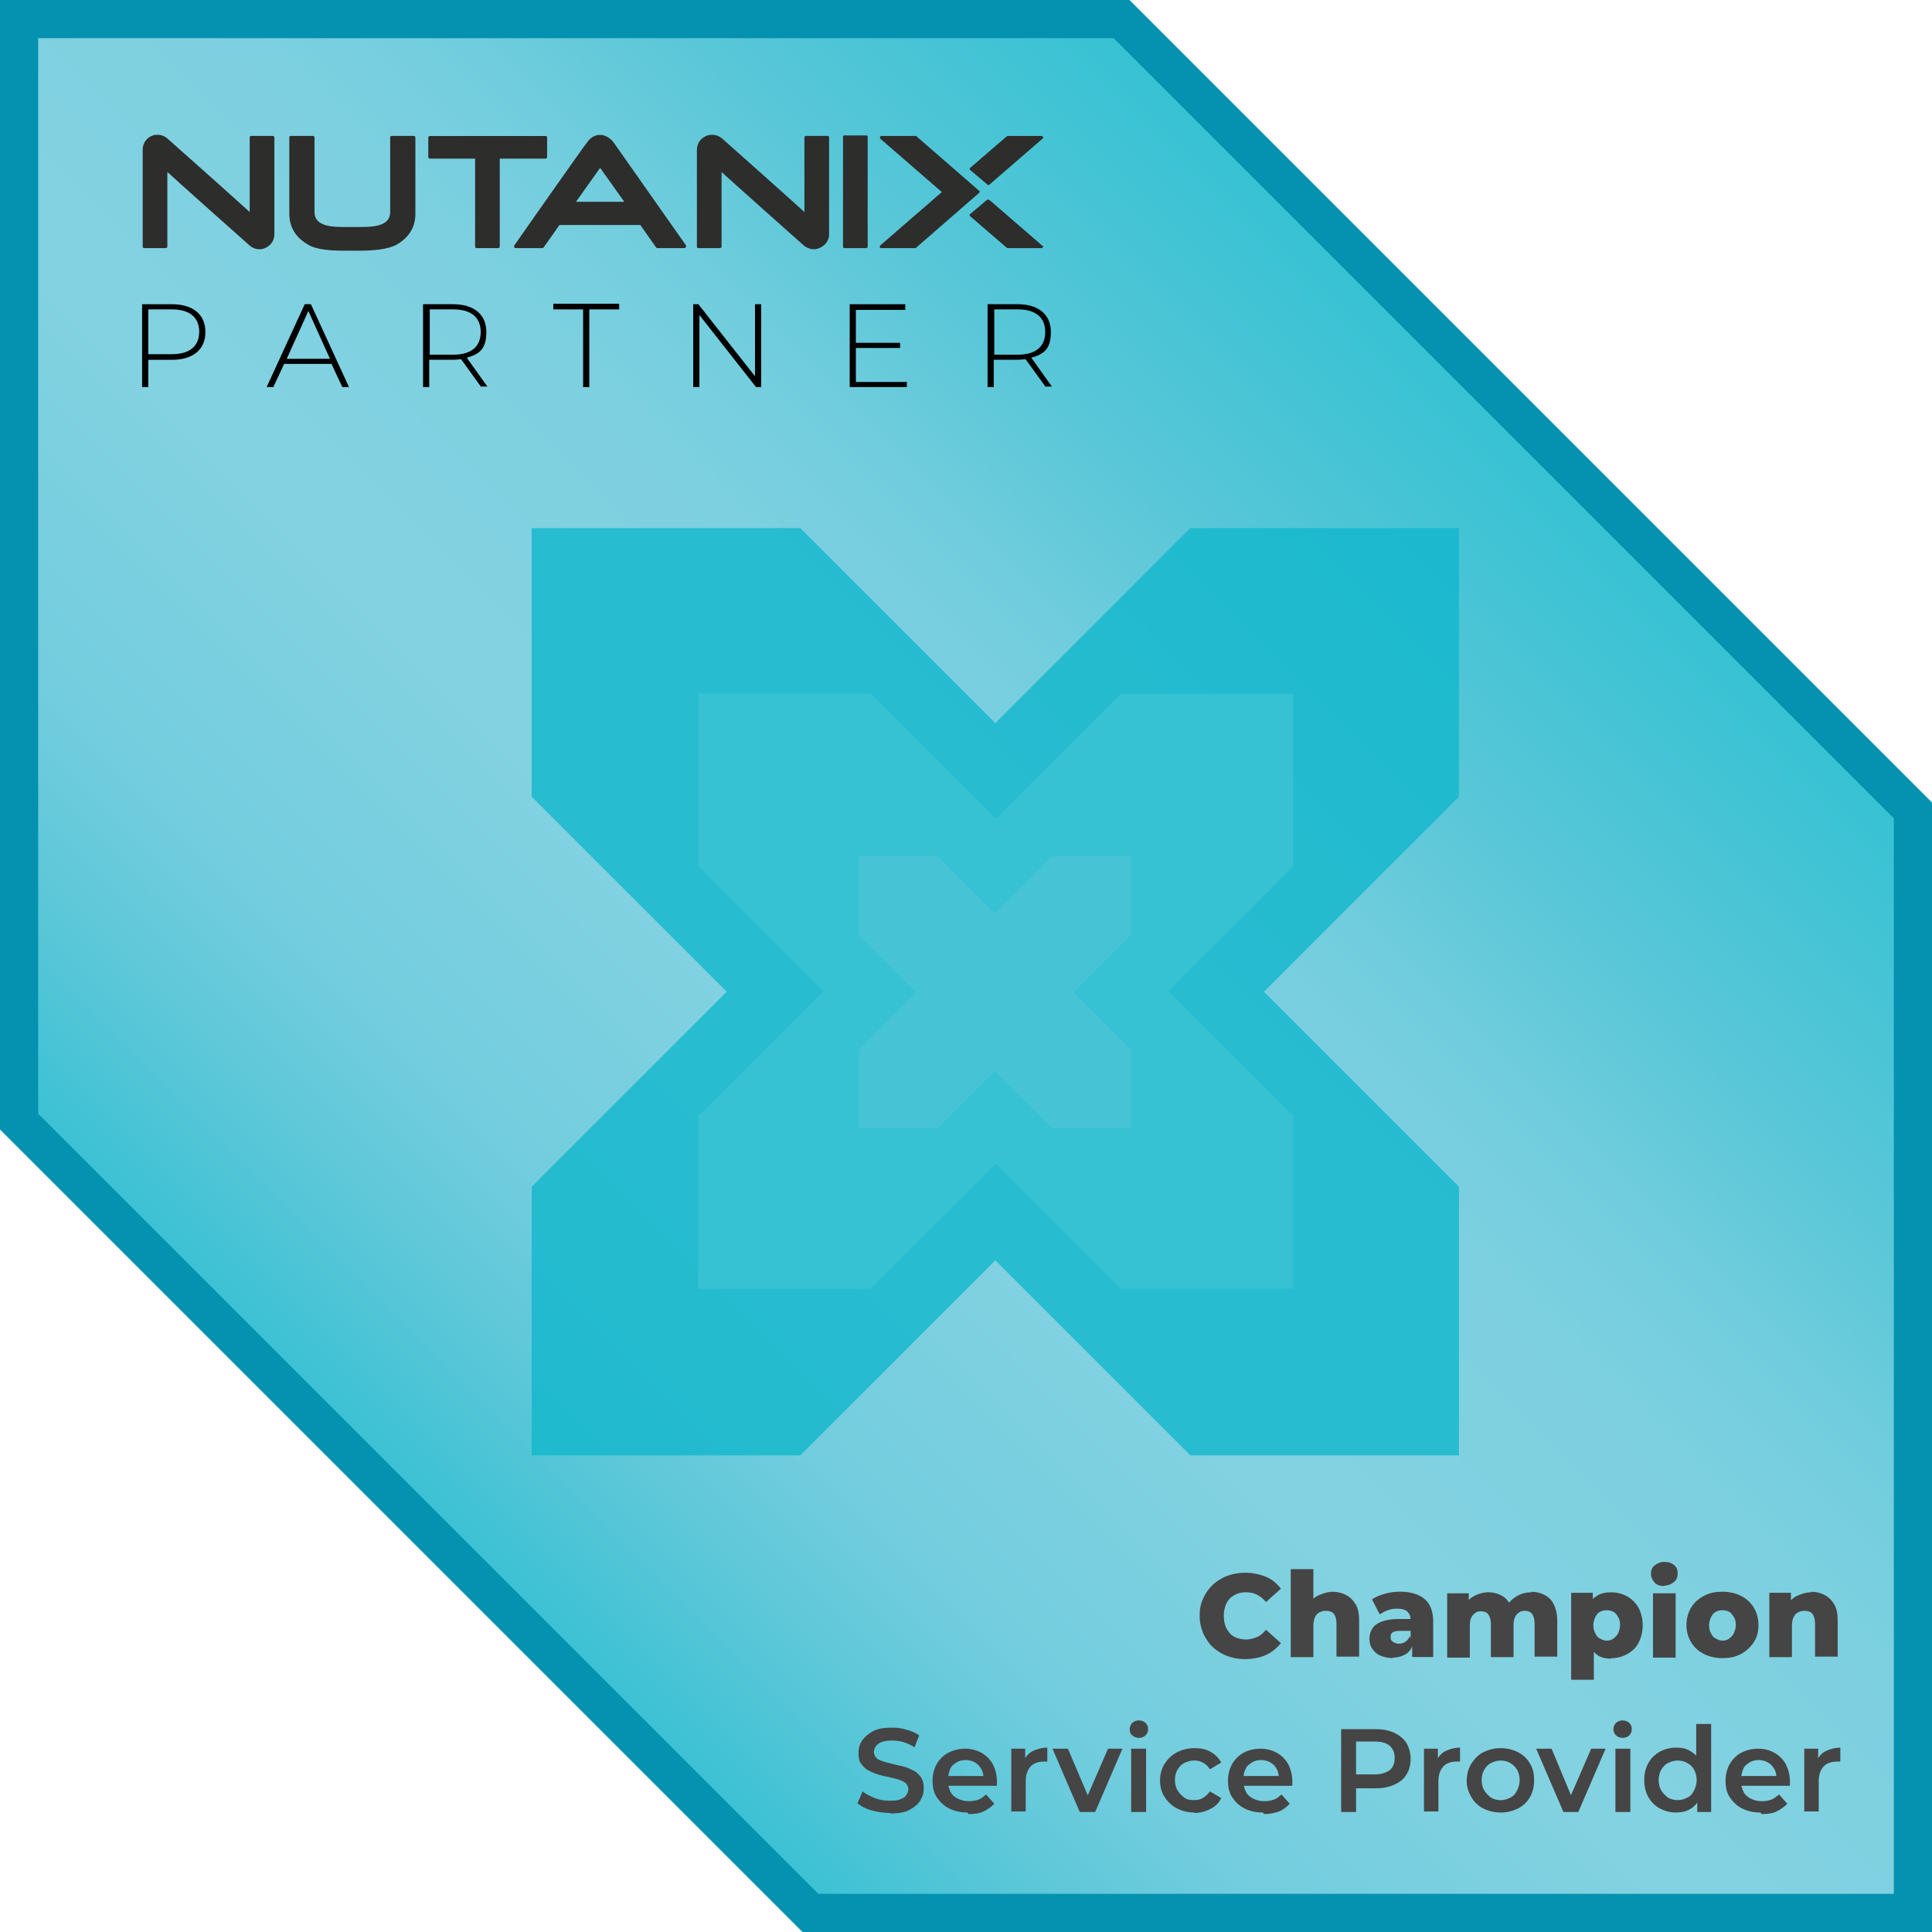
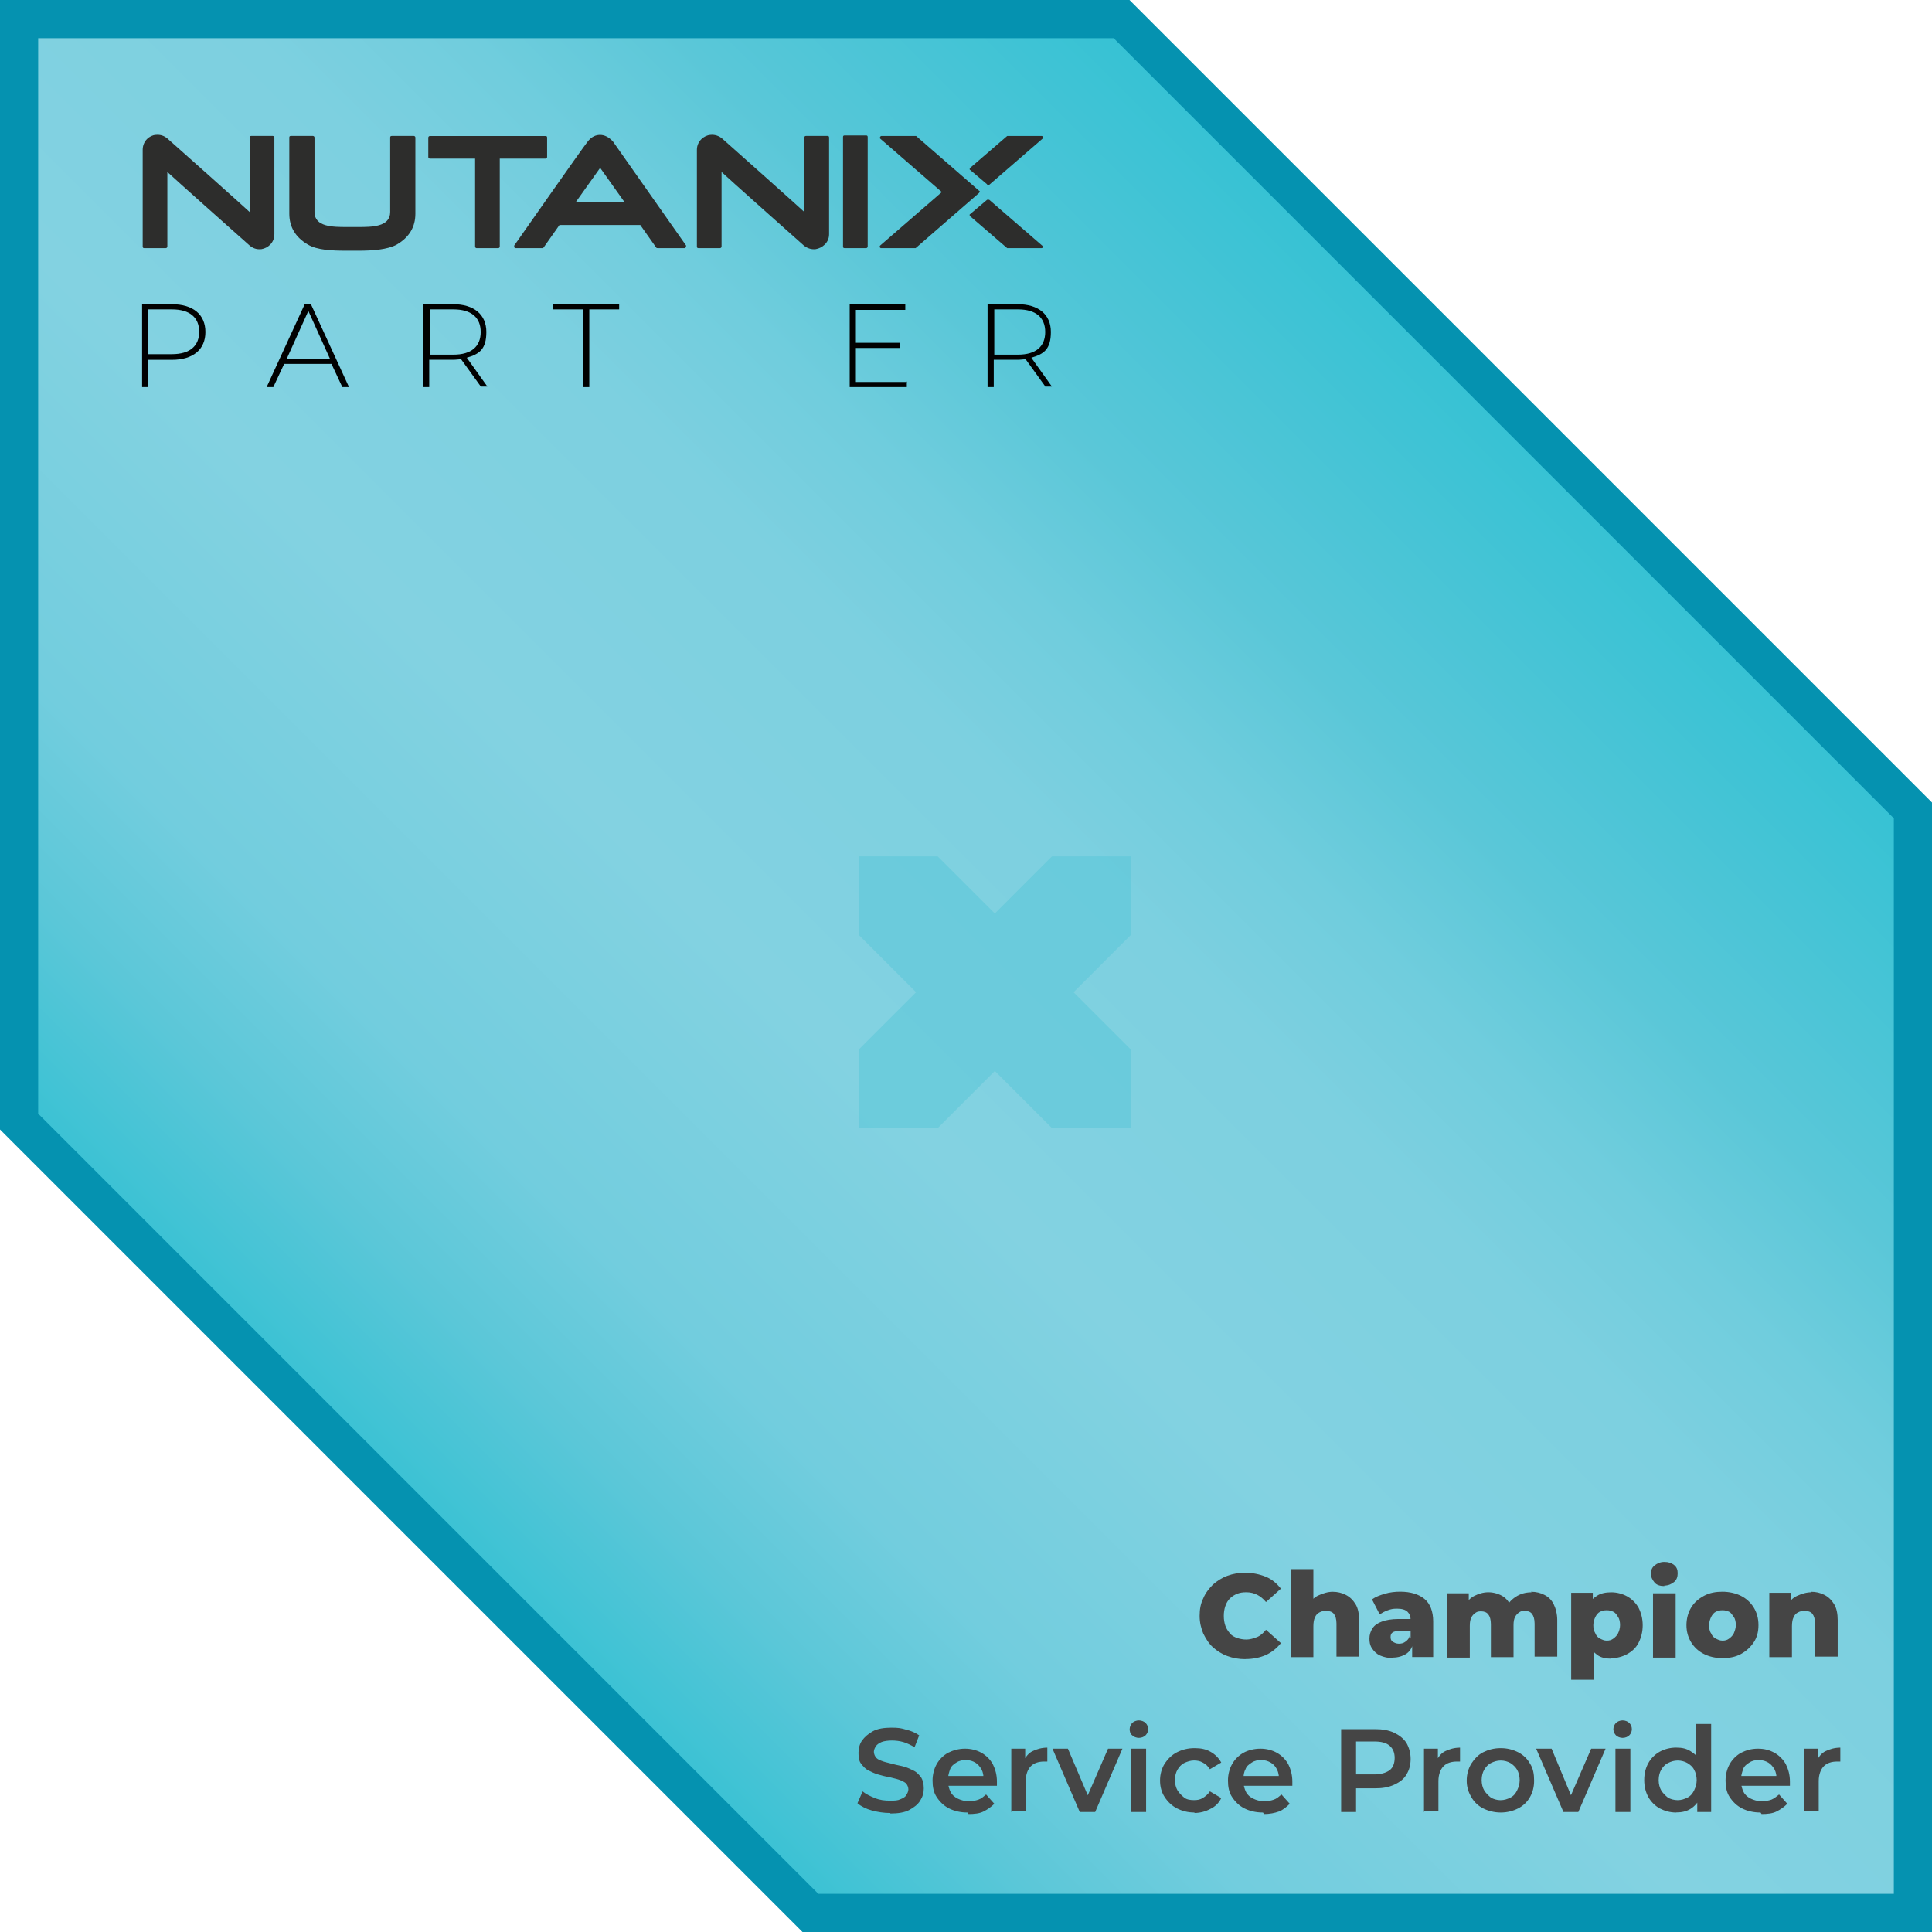
<svg xmlns="http://www.w3.org/2000/svg" width="506" height="506" viewBox="0 0 506 506" fill="none">
  <g clip-path="url(#clip0_3987_3155)">
    <path d="M496 214.32V496H214.32L10 291.68V10H291.68L496 214.32Z" stroke="#0592B0" stroke-width="20" stroke-miterlimit="10" />
    <path d="M496 214.32V496H214.32L10 291.68V10H291.68L496 214.32Z" fill="url(#paint0_linear_3987_3155)" />
    <path d="M326.18 434.54C324.43 434.54 322.95 434.27 321.46 433.73C319.97 433.19 318.76 432.38 317.69 431.44C316.62 430.5 315.8 429.15 315.13 427.8C314.59 426.45 314.19 424.97 314.19 423.22C314.19 421.47 314.46 419.99 315.13 418.64C315.67 417.29 316.61 416.08 317.69 415C318.77 414.06 319.98 413.25 321.46 412.71C322.94 412.17 324.43 411.9 326.18 411.9C327.93 411.9 329.95 412.3 331.57 412.98C333.19 413.65 334.4 414.73 335.48 416.08L331.57 419.58C330.9 418.77 330.09 418.1 329.28 417.69C328.47 417.28 327.53 417.02 326.45 417.02C325.37 417.02 324.7 417.15 324.02 417.42C323.34 417.69 322.67 418.09 322.13 418.63C321.59 419.17 321.19 419.84 320.92 420.65C320.65 421.46 320.52 422.27 320.52 423.21C320.52 424.15 320.65 424.96 320.92 425.77C321.19 426.58 321.59 427.12 322.13 427.79C322.67 428.46 323.34 428.73 324.02 429C324.83 429.27 325.64 429.4 326.45 429.4C327.26 429.4 328.34 429.13 329.28 428.73C330.22 428.33 330.9 427.65 331.57 426.84L335.48 430.34C334.4 431.69 333.05 432.77 331.57 433.44C330.09 434.11 328.2 434.52 326.18 434.52V434.54ZM348.96 416.89C350.31 416.89 351.39 417.16 352.46 417.7C353.53 418.24 354.35 419.05 355.02 420.13C355.69 421.21 355.96 422.69 355.96 424.31V433.88H350.03V425.25C350.03 424.04 349.76 423.23 349.36 422.69C348.96 422.15 348.15 421.88 347.34 421.88C346.53 421.88 346.13 422.01 345.59 422.28C345.05 422.55 344.65 422.95 344.38 423.63C344.11 424.17 343.98 424.98 343.98 425.92V434.01H338.05V410.96H343.98V421.88L342.63 420.53C343.3 419.32 344.11 418.37 345.33 417.83C346.54 417.29 347.76 416.89 349.1 416.89H348.97H348.96ZM364.86 434.27C363.51 434.27 362.43 434 361.49 433.6C360.55 433.2 359.87 432.52 359.33 431.71C358.79 430.9 358.66 430.09 358.66 429.15C358.66 428.21 358.93 427.26 359.47 426.45C360.01 425.64 360.82 425.1 361.9 424.7C362.98 424.3 364.46 424.03 366.08 424.03H369.99V427.13H366.76C365.82 427.13 365.14 427.26 364.74 427.53C364.34 427.8 364.2 428.2 364.2 428.74C364.2 429.28 364.33 429.68 364.74 429.95C365.15 430.22 365.68 430.49 366.36 430.49C367.04 430.49 367.57 430.36 368.11 429.95C368.65 429.54 369.05 429.14 369.19 428.47L370 430.63C369.73 431.84 369.06 432.65 368.25 433.19C367.31 433.73 366.23 434.13 364.75 434.13L364.88 434.26L364.86 434.27ZM369.85 434V430.9L369.45 430.09V424.29C369.45 423.35 369.18 422.67 368.64 422.13C368.1 421.59 367.16 421.32 365.94 421.32C364.72 421.32 364.32 421.45 363.51 421.72C362.7 421.99 362.03 422.39 361.35 422.8L359.33 418.89C360.27 418.22 361.35 417.81 362.7 417.41C364.05 417.01 365.4 416.87 366.74 416.87C369.44 416.87 371.59 417.54 373.07 418.76C374.55 419.98 375.36 421.99 375.36 424.69V433.99H369.83L369.85 434ZM400.98 416.89C402.33 416.89 403.41 417.16 404.48 417.7C405.55 418.24 406.37 419.05 406.91 420.13C407.45 421.21 407.85 422.69 407.85 424.31V433.88H401.92V425.25C401.92 424.04 401.65 423.23 401.25 422.69C400.85 422.15 400.17 421.88 399.36 421.88C398.55 421.88 398.28 422.01 397.88 422.28C397.48 422.55 397.07 422.95 396.8 423.49C396.53 424.03 396.4 424.7 396.4 425.65V434.01H390.47V425.38C390.47 424.17 390.2 423.36 389.8 422.82C389.4 422.28 388.72 422.01 387.91 422.01C387.1 422.01 386.83 422.14 386.43 422.41C386.03 422.68 385.62 423.08 385.35 423.62C385.08 424.16 384.95 424.83 384.95 425.78V434.14H379.02V417.29H384.68V422.01L383.6 420.66C384.14 419.45 385.08 418.5 386.16 417.96C387.24 417.42 388.45 417.02 389.8 417.02C391.15 417.02 392.63 417.42 393.84 418.23C394.92 419.04 395.73 420.25 396.13 421.87L394.24 421.47C394.78 420.12 395.72 419.04 396.94 418.24C398.16 417.44 399.5 417.03 401.12 417.03L400.99 416.9L400.98 416.89ZM411.5 440.07V417.16H417.16V425.65L417.43 431.18V439.94H411.5V440.07ZM422.01 434.41C420.53 434.41 419.31 434.14 418.37 433.47C417.43 432.8 416.62 431.85 416.08 430.64C415.54 429.29 415.27 427.81 415.27 425.79C415.27 423.77 415.54 422.15 415.94 420.8C416.34 419.45 417.15 418.64 418.23 417.97C419.17 417.3 420.52 417.03 422 417.03C423.48 417.03 424.97 417.43 426.18 418.11C427.39 418.78 428.47 419.86 429.15 421.08C429.82 422.43 430.23 423.91 430.23 425.66C430.23 427.41 429.83 428.89 429.15 430.24C428.48 431.59 427.4 432.53 426.18 433.21C424.97 433.88 423.48 434.29 422 434.29V434.42L422.01 434.41ZM420.8 429.69C421.47 429.69 422.01 429.56 422.55 429.15C423.09 428.74 423.49 428.34 423.76 427.8C424.03 427.26 424.3 426.45 424.3 425.64C424.3 424.83 424.17 424.02 423.76 423.48C423.49 422.94 423.09 422.4 422.55 422.13C422.01 421.86 421.47 421.73 420.8 421.73C420.13 421.73 419.59 421.86 419.05 422.13C418.51 422.4 418.11 422.94 417.84 423.48C417.57 424.02 417.3 424.83 417.3 425.64C417.3 426.45 417.43 427.12 417.84 427.8C418.11 428.47 418.51 428.88 419.05 429.15C419.59 429.42 420.13 429.69 420.8 429.69ZM435.89 415.4C434.81 415.4 433.87 415.13 433.33 414.46C432.79 413.79 432.39 413.11 432.39 412.17C432.39 411.23 432.66 410.55 433.33 410.01C434 409.47 434.81 409.07 435.89 409.07C436.97 409.07 437.78 409.34 438.45 409.88C439.12 410.42 439.39 411.09 439.39 412.04C439.39 412.99 439.12 413.79 438.45 414.33C437.78 414.87 436.97 415.27 435.89 415.27V415.4ZM432.93 434.14V417.29H438.86V434.14H432.93ZM451.12 434.27C449.23 434.27 447.62 433.87 446.27 433.19C444.92 432.52 443.71 431.44 442.9 430.09C442.09 428.74 441.69 427.26 441.69 425.64C441.69 424.02 442.09 422.41 442.9 421.06C443.71 419.71 444.79 418.77 446.27 417.96C447.75 417.15 449.37 416.88 451.12 416.88C452.87 416.88 454.62 417.28 455.97 417.96C457.32 418.63 458.53 419.71 459.34 421.06C460.15 422.41 460.55 423.89 460.55 425.64C460.55 427.39 460.15 428.87 459.34 430.09C458.53 431.31 457.45 432.38 455.97 433.19C454.49 434 452.87 434.27 451.12 434.27ZM451.12 429.69C451.79 429.69 452.33 429.56 452.87 429.15C453.41 428.74 453.81 428.34 454.08 427.8C454.35 427.13 454.62 426.45 454.62 425.64C454.62 424.83 454.49 424.02 454.08 423.48C453.67 422.94 453.41 422.4 452.87 422.13C452.33 421.86 451.79 421.73 451.12 421.73C450.45 421.73 449.91 421.86 449.37 422.13C448.83 422.4 448.43 422.94 448.16 423.48C447.89 424.02 447.62 424.83 447.62 425.64C447.62 426.45 447.75 427.26 448.16 427.8C448.43 428.47 448.83 428.88 449.37 429.15C449.91 429.42 450.45 429.69 451.12 429.69ZM474.3 416.89C475.65 416.89 476.73 417.16 477.8 417.7C478.87 418.24 479.69 419.05 480.36 420.13C481.03 421.21 481.3 422.69 481.3 424.31V433.88H475.37V425.25C475.37 424.04 475.1 423.23 474.7 422.69C474.3 422.15 473.49 421.88 472.68 421.88C471.87 421.88 471.47 422.01 470.93 422.28C470.39 422.55 469.99 422.95 469.72 423.63C469.45 424.17 469.32 424.98 469.32 425.92V434.01H463.39V417.16H469.05V422.01L467.97 420.66C468.64 419.45 469.45 418.5 470.67 417.96C471.88 417.42 473.1 417.02 474.44 417.02L474.31 416.89H474.3ZM233.19 474.84C231.44 474.84 229.82 474.57 228.34 474.17C226.86 473.77 225.51 473.09 224.57 472.28L225.92 469.18C226.73 469.85 227.81 470.39 229.15 470.93C230.49 471.47 231.71 471.6 233.06 471.6C234.41 471.6 235.08 471.6 235.89 471.2C236.56 470.93 237.1 470.66 237.37 470.12C237.64 469.72 237.91 469.18 237.91 468.64C237.91 468.1 237.64 467.43 237.24 467.02C236.7 466.62 236.16 466.35 235.35 466.08C234.54 465.81 233.73 465.68 232.79 465.41C231.85 465.28 230.9 465.01 229.96 464.74C229.02 464.47 228.21 464.07 227.4 463.66C226.59 463.26 226.05 462.58 225.51 461.91C224.97 461.24 224.84 460.16 224.84 459.08C224.84 458 225.11 456.79 225.78 455.85C226.45 454.91 227.4 454.1 228.61 453.42C229.82 452.74 231.58 452.48 233.46 452.48C235.34 452.48 236.02 452.61 237.37 453.02C238.58 453.29 239.8 453.83 240.74 454.5L239.53 457.6C238.59 457.06 237.51 456.52 236.56 456.25C235.61 455.98 234.54 455.85 233.59 455.85C232.64 455.85 231.57 455.98 230.89 456.25C230.21 456.52 229.68 456.92 229.41 457.33C229.14 457.73 228.87 458.27 228.87 458.81C228.87 459.35 229.14 460.02 229.54 460.43C229.94 460.84 230.62 461.1 231.43 461.37C232.24 461.64 233.05 461.77 233.99 462.04C234.93 462.31 235.88 462.44 236.82 462.71C237.76 462.98 238.57 463.38 239.38 463.79C240.19 464.2 240.73 464.87 241.27 465.54C241.67 466.21 241.94 467.16 241.94 468.37C241.94 469.58 241.67 470.53 241 471.6C240.33 472.68 239.38 473.35 238.17 474.03C236.96 474.7 235.2 474.97 233.18 474.97V474.84H233.19ZM253.4 474.71C251.51 474.71 249.9 474.31 248.55 473.63C247.2 472.96 246.12 471.88 245.32 470.66C244.51 469.45 244.24 467.96 244.24 466.35C244.24 464.74 244.64 463.25 245.32 462.04C245.99 460.83 247.07 459.75 248.29 459.07C249.64 458.4 251.12 457.99 252.74 457.99C254.36 457.99 255.84 458.39 257.05 459.07C258.26 459.74 259.34 460.82 260.02 462.04C260.69 463.39 261.1 464.87 261.1 466.62C261.1 468.37 261.1 466.89 261.1 467.16V467.7H247.35V465.14H259.08L257.6 465.95C257.6 465.01 257.47 464.2 257.06 463.39C256.66 462.72 256.12 462.04 255.44 461.64C254.76 461.24 253.96 460.97 253.01 460.97C252.06 460.97 251.26 461.1 250.45 461.64C249.78 462.04 249.1 462.58 248.83 463.39C248.56 464.2 248.29 465.01 248.29 465.95V466.62C248.29 467.56 248.56 468.51 248.96 469.32C249.36 470.13 250.04 470.67 250.85 471.07C251.66 471.47 252.6 471.74 253.68 471.74C254.76 471.74 255.43 471.61 256.24 471.34C257.05 471.07 257.59 470.53 258.26 469.99L260.42 472.42C259.61 473.23 258.67 473.9 257.59 474.44C256.51 474.98 255.16 475.11 253.68 475.11L253.41 474.71H253.4ZM264.86 474.57V457.99H268.5V462.57L268.1 461.22C268.64 460.14 269.31 459.2 270.39 458.66C271.47 458.12 272.82 457.72 274.3 457.72V461.36H273.49C272.01 461.36 270.79 461.76 269.99 462.57C269.19 463.38 268.64 464.73 268.64 466.48V474.43H264.73L264.86 474.56V474.57ZM282.79 474.57L275.65 457.99H279.69L285.89 472.55H283.87L290.2 457.99H293.97L286.83 474.57H282.79ZM298.28 455.16C297.61 455.16 296.93 454.89 296.53 454.49C295.99 454.09 295.86 453.41 295.86 452.87C295.86 452.33 296.13 451.66 296.53 451.25C296.93 450.85 297.61 450.58 298.28 450.58C298.95 450.58 299.63 450.85 300.03 451.25C300.43 451.65 300.7 452.19 300.7 452.87C300.7 453.55 300.43 454.08 300.03 454.49C299.63 454.9 298.95 455.16 298.28 455.16ZM296.26 474.57V457.99H300.17V474.57H296.26ZM312.84 474.71C311.09 474.71 309.61 474.31 308.26 473.63C306.91 472.95 305.83 471.88 305.03 470.66C304.23 469.44 303.82 467.96 303.82 466.35C303.82 464.74 304.22 463.25 305.03 461.9C305.84 460.69 306.92 459.61 308.26 458.93C309.6 458.25 311.09 457.85 312.84 457.85C314.59 457.85 315.81 458.12 317.02 458.79C318.23 459.46 319.18 460.41 319.85 461.62L316.88 463.37C316.34 462.56 315.8 462.02 314.99 461.62C314.32 461.22 313.51 461.08 312.7 461.08C311.89 461.08 310.95 461.35 310.14 461.75C309.33 462.15 308.79 462.83 308.39 463.5C307.99 464.17 307.72 465.12 307.72 466.2C307.72 467.28 307.99 468.22 308.39 468.9C308.79 469.58 309.47 470.25 310.14 470.79C310.81 471.33 311.76 471.46 312.7 471.46C313.64 471.46 314.32 471.33 314.99 470.92C315.66 470.51 316.34 469.98 316.88 469.17L319.85 470.92C319.31 472.13 318.23 473.21 317.02 473.75C315.81 474.42 314.32 474.83 312.84 474.83V474.7V474.71ZM330.77 474.71C328.88 474.71 327.27 474.31 325.92 473.63C324.57 472.96 323.49 471.88 322.69 470.66C321.88 469.45 321.61 467.96 321.61 466.35C321.61 464.74 322.01 463.25 322.69 462.04C323.36 460.83 324.44 459.75 325.66 459.07C326.88 458.39 328.49 457.99 330.11 457.99C331.73 457.99 333.21 458.39 334.42 459.07C335.63 459.74 336.71 460.82 337.39 462.04C338.06 463.39 338.47 464.87 338.47 466.62C338.47 468.37 338.47 466.89 338.47 467.16V467.7H324.72V465.14H336.45L334.97 465.95C334.97 465.01 334.84 464.2 334.43 463.39C334.02 462.58 333.49 462.04 332.81 461.64C332.13 461.24 331.33 460.97 330.38 460.97C329.43 460.97 328.63 461.1 327.82 461.64C327.01 462.18 326.47 462.58 326.2 463.39C325.8 464.06 325.66 465.01 325.66 465.95V466.62C325.66 467.56 325.93 468.51 326.33 469.32C326.73 470.13 327.41 470.67 328.22 471.07C329.03 471.47 329.97 471.74 331.05 471.74C332.13 471.74 332.8 471.61 333.61 471.34C334.42 471.07 334.96 470.53 335.63 469.99L337.79 472.42C336.98 473.23 336.04 474.04 334.96 474.44C333.88 474.84 332.53 475.11 331.05 475.11L330.78 474.71H330.77ZM351.25 474.57V452.87H360.15C362.04 452.87 363.65 453.14 365.14 453.81C366.49 454.48 367.57 455.29 368.37 456.51C369.04 457.72 369.45 459.07 369.45 460.69C369.45 462.31 369.05 463.66 368.37 464.73C367.7 465.94 366.62 466.75 365.14 467.43C363.66 468.1 362.17 468.37 360.15 468.37H353.41L355.16 466.48V474.57H351.12H351.25ZM355.16 466.75L353.41 464.73H359.88C361.63 464.73 362.98 464.33 363.92 463.65C364.86 462.97 365.27 461.76 365.27 460.42C365.27 459.08 364.87 457.99 363.92 457.19C362.97 456.39 361.63 456.11 359.88 456.11H353.41L355.16 454.09V466.62V466.75ZM372.95 474.57V457.99H376.59V462.57L376.19 461.22C376.73 460.14 377.4 459.2 378.48 458.66C379.56 458.12 380.91 457.72 382.39 457.72V461.36H381.58C380.1 461.36 378.88 461.76 378.08 462.57C377.28 463.38 376.73 464.73 376.73 466.48V474.43H372.82L372.95 474.56V474.57ZM393.03 474.71C391.41 474.71 389.8 474.31 388.45 473.63C387.1 472.96 386.02 471.88 385.35 470.66C384.54 469.31 384.14 467.96 384.14 466.35C384.14 464.74 384.54 463.25 385.35 461.9C386.16 460.69 387.1 459.61 388.45 458.93C389.8 458.26 391.28 457.85 393.03 457.85C394.78 457.85 396.26 458.25 397.61 458.93C398.96 459.61 400.04 460.68 400.71 461.9C401.52 463.11 401.79 464.6 401.79 466.35C401.79 468.1 401.39 469.45 400.71 470.66C400.04 471.87 398.96 472.95 397.61 473.63C396.26 474.31 394.78 474.71 393.03 474.71ZM393.03 471.47C393.97 471.47 394.78 471.2 395.59 470.8C396.4 470.4 396.94 469.72 397.34 468.91C397.74 468.1 398.01 467.16 398.01 466.21C398.01 465.26 397.74 464.19 397.34 463.51C396.94 462.83 396.26 462.16 395.59 461.76C394.92 461.36 393.97 461.09 393.03 461.09C392.09 461.09 391.28 461.36 390.47 461.76C389.66 462.16 389.12 462.84 388.72 463.51C388.32 464.18 388.05 465.13 388.05 466.21C388.05 467.29 388.32 468.23 388.72 468.91C389.12 469.59 389.8 470.26 390.47 470.8C391.14 471.2 392.09 471.47 392.9 471.47H393.03ZM409.47 474.57L402.33 457.99H406.37L412.43 472.55H410.41L416.74 457.99H420.51L413.37 474.57H409.33H409.46H409.47ZM424.97 455.16C424.3 455.16 423.62 454.89 423.22 454.49C422.82 454.09 422.55 453.41 422.55 452.87C422.55 452.33 422.82 451.66 423.22 451.25C423.62 450.85 424.3 450.58 424.97 450.58C425.64 450.58 426.32 450.85 426.72 451.25C427.12 451.65 427.39 452.19 427.39 452.87C427.39 453.55 427.12 454.08 426.72 454.49C426.32 454.9 425.64 455.16 424.97 455.16ZM423.09 474.57V457.99H427V474.57H423.09ZM438.99 474.71C437.37 474.71 436.02 474.31 434.68 473.63C433.47 472.96 432.39 471.88 431.71 470.66C431.04 469.45 430.63 467.96 430.63 466.21C430.63 464.46 431.03 462.98 431.71 461.76C432.38 460.55 433.46 459.47 434.68 458.79C435.89 458.12 437.38 457.71 438.99 457.71C440.6 457.71 441.69 457.98 442.76 458.65C443.84 459.32 444.78 460.13 445.32 461.48C445.86 462.83 446.26 464.31 446.26 466.2C446.26 468.09 445.99 469.7 445.32 470.92C444.65 472.13 443.84 473.08 442.76 473.75C441.68 474.42 440.47 474.69 438.99 474.69V474.71ZM439.39 471.47C440.33 471.47 441.14 471.2 441.95 470.8C442.76 470.4 443.3 469.72 443.7 468.91C444.1 468.1 444.37 467.16 444.37 466.21C444.37 465.26 444.1 464.19 443.7 463.51C443.3 462.7 442.62 462.16 441.95 461.76C441.28 461.36 440.33 461.09 439.39 461.09C438.45 461.09 437.64 461.36 436.83 461.76C436.02 462.16 435.48 462.84 435.08 463.51C434.68 464.18 434.41 465.13 434.41 466.21C434.41 467.29 434.68 468.23 435.08 468.91C435.48 469.59 436.16 470.26 436.83 470.8C437.5 471.2 438.45 471.47 439.39 471.47ZM444.52 474.57V466.21L444.25 461.76V451.52H448.16V474.57H444.52ZM461.09 474.71C459.2 474.71 457.59 474.31 456.24 473.63C454.89 472.96 453.81 471.88 453.01 470.66C452.2 469.45 451.93 467.96 451.93 466.35C451.93 464.74 452.33 463.25 453.01 462.04C453.68 460.83 454.76 459.75 455.98 459.07C457.33 458.4 458.68 457.99 460.43 457.99C462.18 457.99 463.53 458.39 464.74 459.07C465.95 459.74 467.03 460.82 467.71 462.04C468.38 463.39 468.79 464.87 468.79 466.62C468.79 468.37 468.79 466.89 468.79 467.16V467.7H455.04V465.14H466.77L465.29 465.95C465.29 465.01 465.16 464.2 464.75 463.39C464.35 462.72 463.81 462.04 463.13 461.64C462.45 461.24 461.65 460.97 460.7 460.97C459.75 460.97 458.95 461.1 458.14 461.64C457.47 462.04 456.79 462.58 456.52 463.39C456.25 464.2 455.98 465.01 455.98 465.95V466.62C455.98 467.56 456.25 468.51 456.65 469.32C457.05 470.13 457.73 470.67 458.54 471.07C459.35 471.47 460.29 471.74 461.37 471.74C462.45 471.74 463.12 471.61 463.93 471.34C464.6 471.07 465.28 470.53 465.95 469.99L468.11 472.42C467.3 473.23 466.36 473.9 465.28 474.44C464.2 474.98 462.85 475.11 461.37 475.11L461.1 474.71H461.09ZM472.55 474.57V457.99H476.19V462.57L475.79 461.22C476.33 460.14 477 459.2 478.08 458.66C479.16 458.12 480.51 457.72 481.99 457.72V461.36H481.18C479.7 461.36 478.48 461.76 477.68 462.57C476.88 463.38 476.33 464.73 476.33 466.48V474.43H472.42L472.55 474.56V474.57Z" fill="#454545" />
    <path d="M142.751 41.54H130.891V64.59C130.891 64.86 130.621 64.99 130.491 64.99H124.831C124.561 64.99 124.431 64.72 124.431 64.59V41.54H112.571C112.301 41.54 112.171 41.27 112.171 41.14V36.02C112.171 35.75 112.441 35.62 112.571 35.62H142.891C143.161 35.62 143.291 35.75 143.291 36.02V41.14C143.291 41.41 143.021 41.54 142.891 41.54H142.761H142.751ZM226.851 35.47H221.191C220.921 35.47 220.791 35.6 220.791 35.87V64.58C220.791 64.85 220.921 64.98 221.191 64.98H226.851C227.121 64.98 227.251 64.71 227.251 64.58V35.87C227.251 35.6 227.121 35.47 226.851 35.47ZM273.081 64.31C273.211 64.44 273.211 64.71 273.081 64.85C273.081 64.85 272.951 64.98 272.811 64.98H263.781L254.081 56.62C254.081 56.62 253.951 56.49 253.951 56.35C253.951 56.21 253.951 56.08 254.081 56.08L258.531 52.31H259.071L273.091 64.44V64.31H273.081ZM258.531 48.41H259.071L273.091 36.28C273.221 36.15 273.221 35.88 273.091 35.74C273.091 35.74 272.961 35.61 272.821 35.61H263.791L254.091 43.97C254.091 43.97 253.961 44.1 253.961 44.24C253.961 44.38 253.961 44.51 254.091 44.51L258.541 48.28V48.41H258.531ZM256.641 50.3C256.641 50.3 256.641 50.03 256.511 50.03L239.931 35.61H230.901C230.771 35.61 230.631 35.61 230.501 35.88C230.371 36.15 230.501 36.15 230.501 36.28L246.671 50.3L230.501 64.32C230.371 64.45 230.371 64.72 230.501 64.86C230.501 64.86 230.631 64.99 230.771 64.99H239.801L256.381 50.57C256.381 50.57 256.511 50.44 256.511 50.3H256.641ZM43.831 45.04C44.641 45.85 64.451 63.5 65.391 64.31C66.201 64.98 67.141 65.39 68.491 65.25C70.111 64.98 71.861 63.63 71.861 61.34V36C71.861 35.73 71.591 35.6 71.461 35.6H65.801C65.531 35.6 65.401 35.73 65.401 36V55.54C64.591 54.73 44.781 37.08 43.841 36.27C43.031 35.6 42.091 35.19 40.741 35.33C39.121 35.46 37.371 36.95 37.371 39.24V64.58C37.371 64.85 37.501 64.98 37.771 64.98H43.431C43.701 64.98 43.831 64.71 43.831 64.58V45.04ZM188.981 45.04C189.791 45.85 209.601 63.5 210.541 64.31C211.351 64.98 212.431 65.39 213.641 65.25C215.261 64.98 217.141 63.63 217.141 61.34V36C217.141 35.73 217.011 35.6 216.741 35.6H211.081C210.811 35.6 210.681 35.73 210.681 36V55.54C209.871 54.73 190.061 37.08 189.121 36.27C188.311 35.6 187.231 35.19 186.021 35.33C184.401 35.46 182.521 36.95 182.521 39.24V64.58C182.521 64.85 182.651 64.98 182.921 64.98H188.581C188.851 64.98 188.981 64.71 188.981 64.58V45.04ZM93.971 65.66C97.471 65.66 101.521 65.39 103.941 64.04C107.171 62.15 108.791 59.46 108.791 55.95V36C108.791 35.73 108.521 35.6 108.391 35.6H102.591C102.321 35.6 102.191 35.73 102.191 36V55.54C102.191 59.45 97.341 59.45 93.831 59.45H90.731C87.231 59.45 82.371 59.45 82.371 55.54V36C82.371 35.73 82.101 35.6 81.971 35.6H76.171C75.901 35.6 75.771 35.73 75.771 36V55.95C75.771 59.45 77.391 62.15 80.621 64.04C83.051 65.52 87.091 65.66 90.591 65.66H94.231H93.961H93.971ZM179.681 64.31V64.71C179.681 64.71 179.411 64.98 179.281 64.98H172.271C172.141 64.98 172.001 64.98 171.871 64.85L167.691 58.92H146.531L142.351 64.85L142.081 64.98H135.071C134.941 64.98 134.801 64.98 134.671 64.71V64.31C134.671 64.31 152.601 38.7 153.811 37.22C154.891 35.74 156.101 35.33 157.181 35.33C158.261 35.33 159.471 35.87 160.551 37.08L179.691 64.3L179.681 64.31ZM163.511 52.86L157.181 43.96L150.851 52.86H163.521H163.511Z" fill="#2D2D2C" />
    <path d="M53.799 86.96C53.799 91.54 50.569 94.24 45.039 94.24H38.839V101.38H37.219V79.68H45.039C50.569 79.68 53.799 82.38 53.799 86.96ZM52.179 86.96C52.179 83.19 49.749 81.03 45.039 81.03H38.839V92.76H45.039C49.759 92.76 52.179 90.6 52.179 86.83V86.96Z" fill="#010101" />
    <path d="M87.09 95.31H74.42L71.59 101.37H69.84L79.81 79.67H81.43L91.4 101.37H89.65L86.82 95.31H87.09ZM86.42 93.97L80.76 81.44L75.1 93.97H86.56H86.43H86.42Z" fill="#010101" />
    <path d="M126.037 101.38L120.777 94.1C120.107 94.1 119.427 94.23 118.617 94.23H112.417V101.37H110.797V79.67H118.617C124.147 79.67 127.377 82.37 127.377 86.95C127.377 91.53 125.487 92.75 122.257 93.69L127.647 101.24H125.897L126.027 101.37L126.037 101.38ZM118.757 92.89C123.477 92.89 125.897 90.73 125.897 86.96C125.897 83.19 123.467 81.03 118.757 81.03H112.557V92.89H118.757Z" fill="#010101" />
    <path d="M152.73 81.03H144.91V79.55H162.16V81.03H154.34V101.38H152.72V81.03H152.73Z" fill="#010101" />
-     <path d="M199.359 79.68V101.38H198.009L183.179 82.51V101.38H181.559V79.68H182.909L197.739 98.55V79.68H199.359Z" fill="#010101" />
    <path d="M237.499 99.9V101.38H222.539V79.68H237.099V81.16H224.159V89.79H235.749V91.14H224.159V100.04H237.639L237.509 99.91L237.499 99.9Z" fill="#010101" />
    <path d="M273.888 101.38L268.628 94.1C267.958 94.1 267.278 94.23 266.468 94.23H260.268V101.37H258.648V79.67H266.468C271.998 79.67 275.228 82.37 275.228 86.95C275.228 91.53 273.338 92.75 270.108 93.69L275.498 101.24H273.748L273.878 101.37L273.888 101.38ZM266.608 92.89C271.328 92.89 273.748 90.73 273.748 86.96C273.748 83.19 271.318 81.03 266.608 81.03H260.408V92.89H266.608Z" fill="#010101" />
-     <path opacity="0.8" d="M382.11 138.31H311.76L260.68 189.39L209.6 138.31H139.25V208.66L190.33 259.74L139.25 310.82V381.17H209.6L260.68 330.09L311.76 381.17H382.11V310.82L331.03 259.74L382.11 208.66V138.31Z" fill="#12B6CB" />
-     <path d="M338.722 181.7H293.572L260.822 214.45L228.072 181.7H182.922V226.85L215.672 259.6L182.922 292.35V337.5H228.072L260.822 304.75L293.572 337.5H338.722V292.35L305.972 259.6L338.722 226.85V181.7Z" fill="#37C2D4" />
    <path opacity="0.5" d="M296.129 224.29H275.509L260.549 239.25L245.589 224.29H224.969V244.91L239.929 259.87L224.969 274.83V295.45H245.589L260.549 280.49L275.509 295.45H296.129V274.83L281.169 259.87L296.129 244.91V224.29Z" fill="#57C7D8" />
  </g>
  <defs>
    <linearGradient id="paint0_linear_3987_3155" x1="112.16" y1="393.84" x2="393.84" y2="112.16" gradientUnits="userSpaceOnUse">
      <stop stop-color="#3CC2D4" />
      <stop offset="0.1" stop-color="#5BC7D8" />
      <stop offset="0.2" stop-color="#72CDDE" />
      <stop offset="0.4" stop-color="#83D2E1" />
      <stop offset="0.6" stop-color="#7DD0E0" />
      <stop offset="0.7" stop-color="#70CDDD" />
      <stop offset="0.8" stop-color="#5AC7D8" />
      <stop offset="1" stop-color="#37C2D4" />
    </linearGradient>
    <clipPath id="clip0_3987_3155">
      <rect width="506" height="506" fill="white" />
    </clipPath>
  </defs>
</svg>